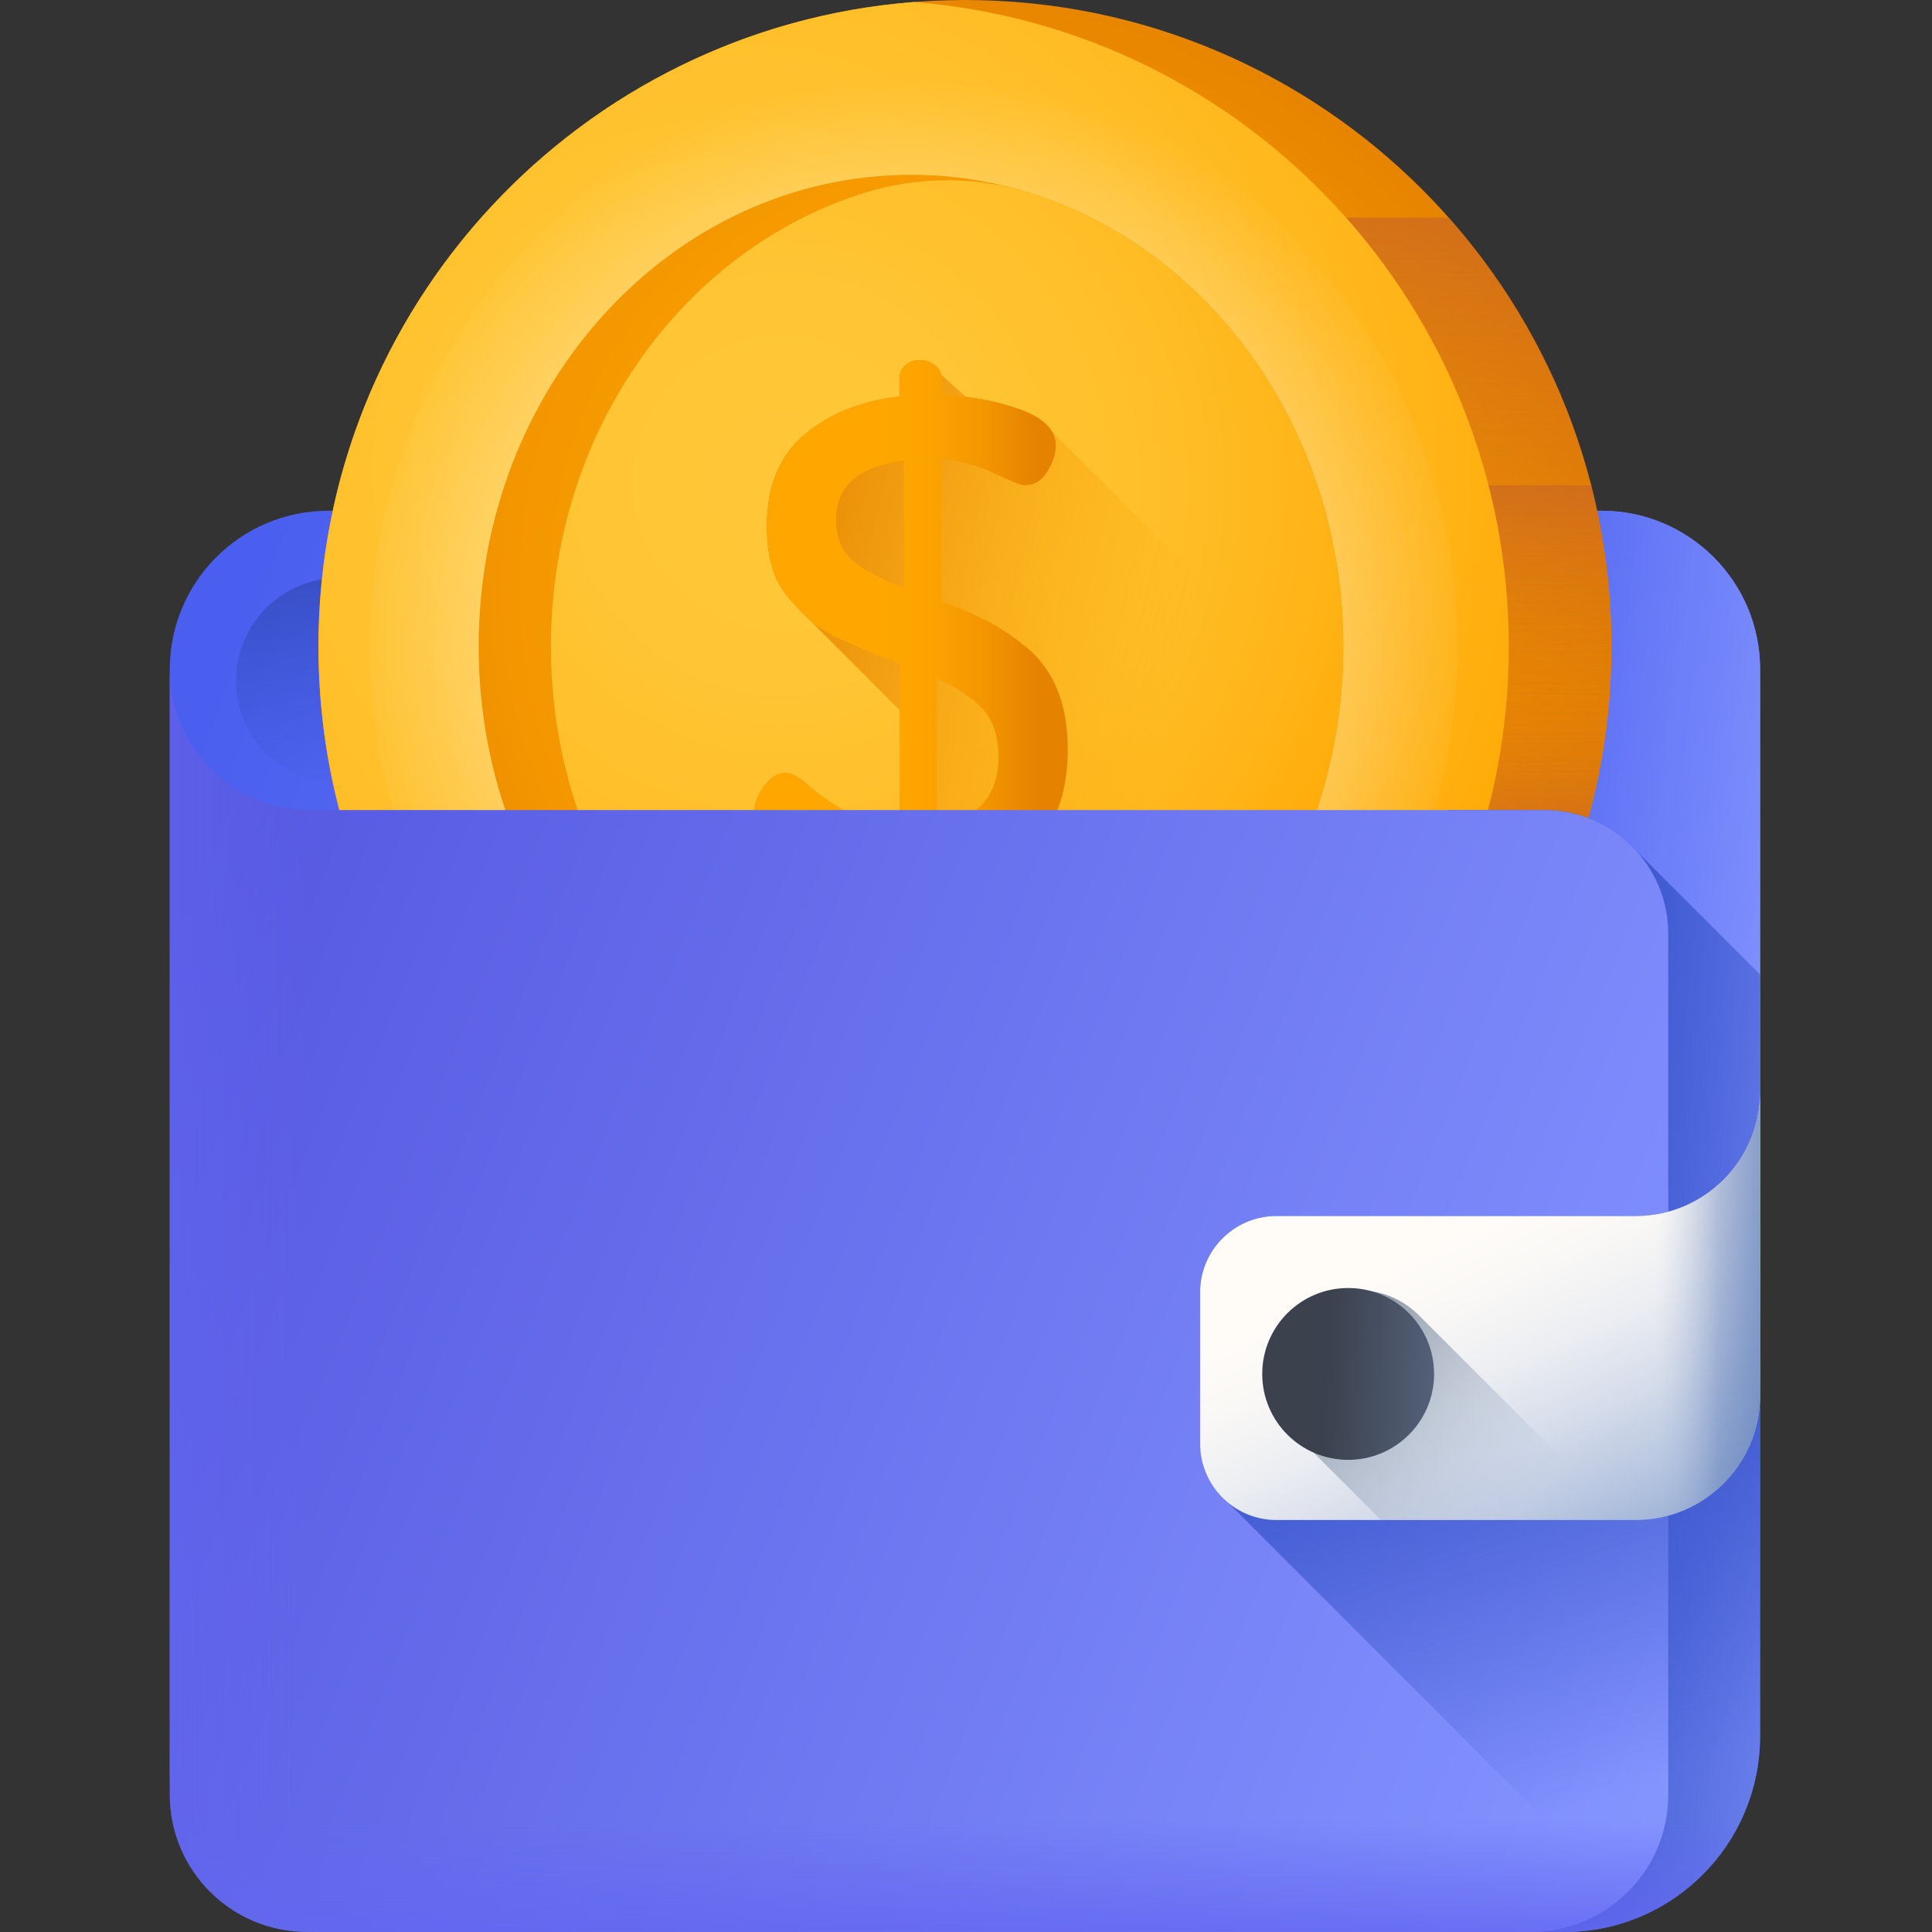
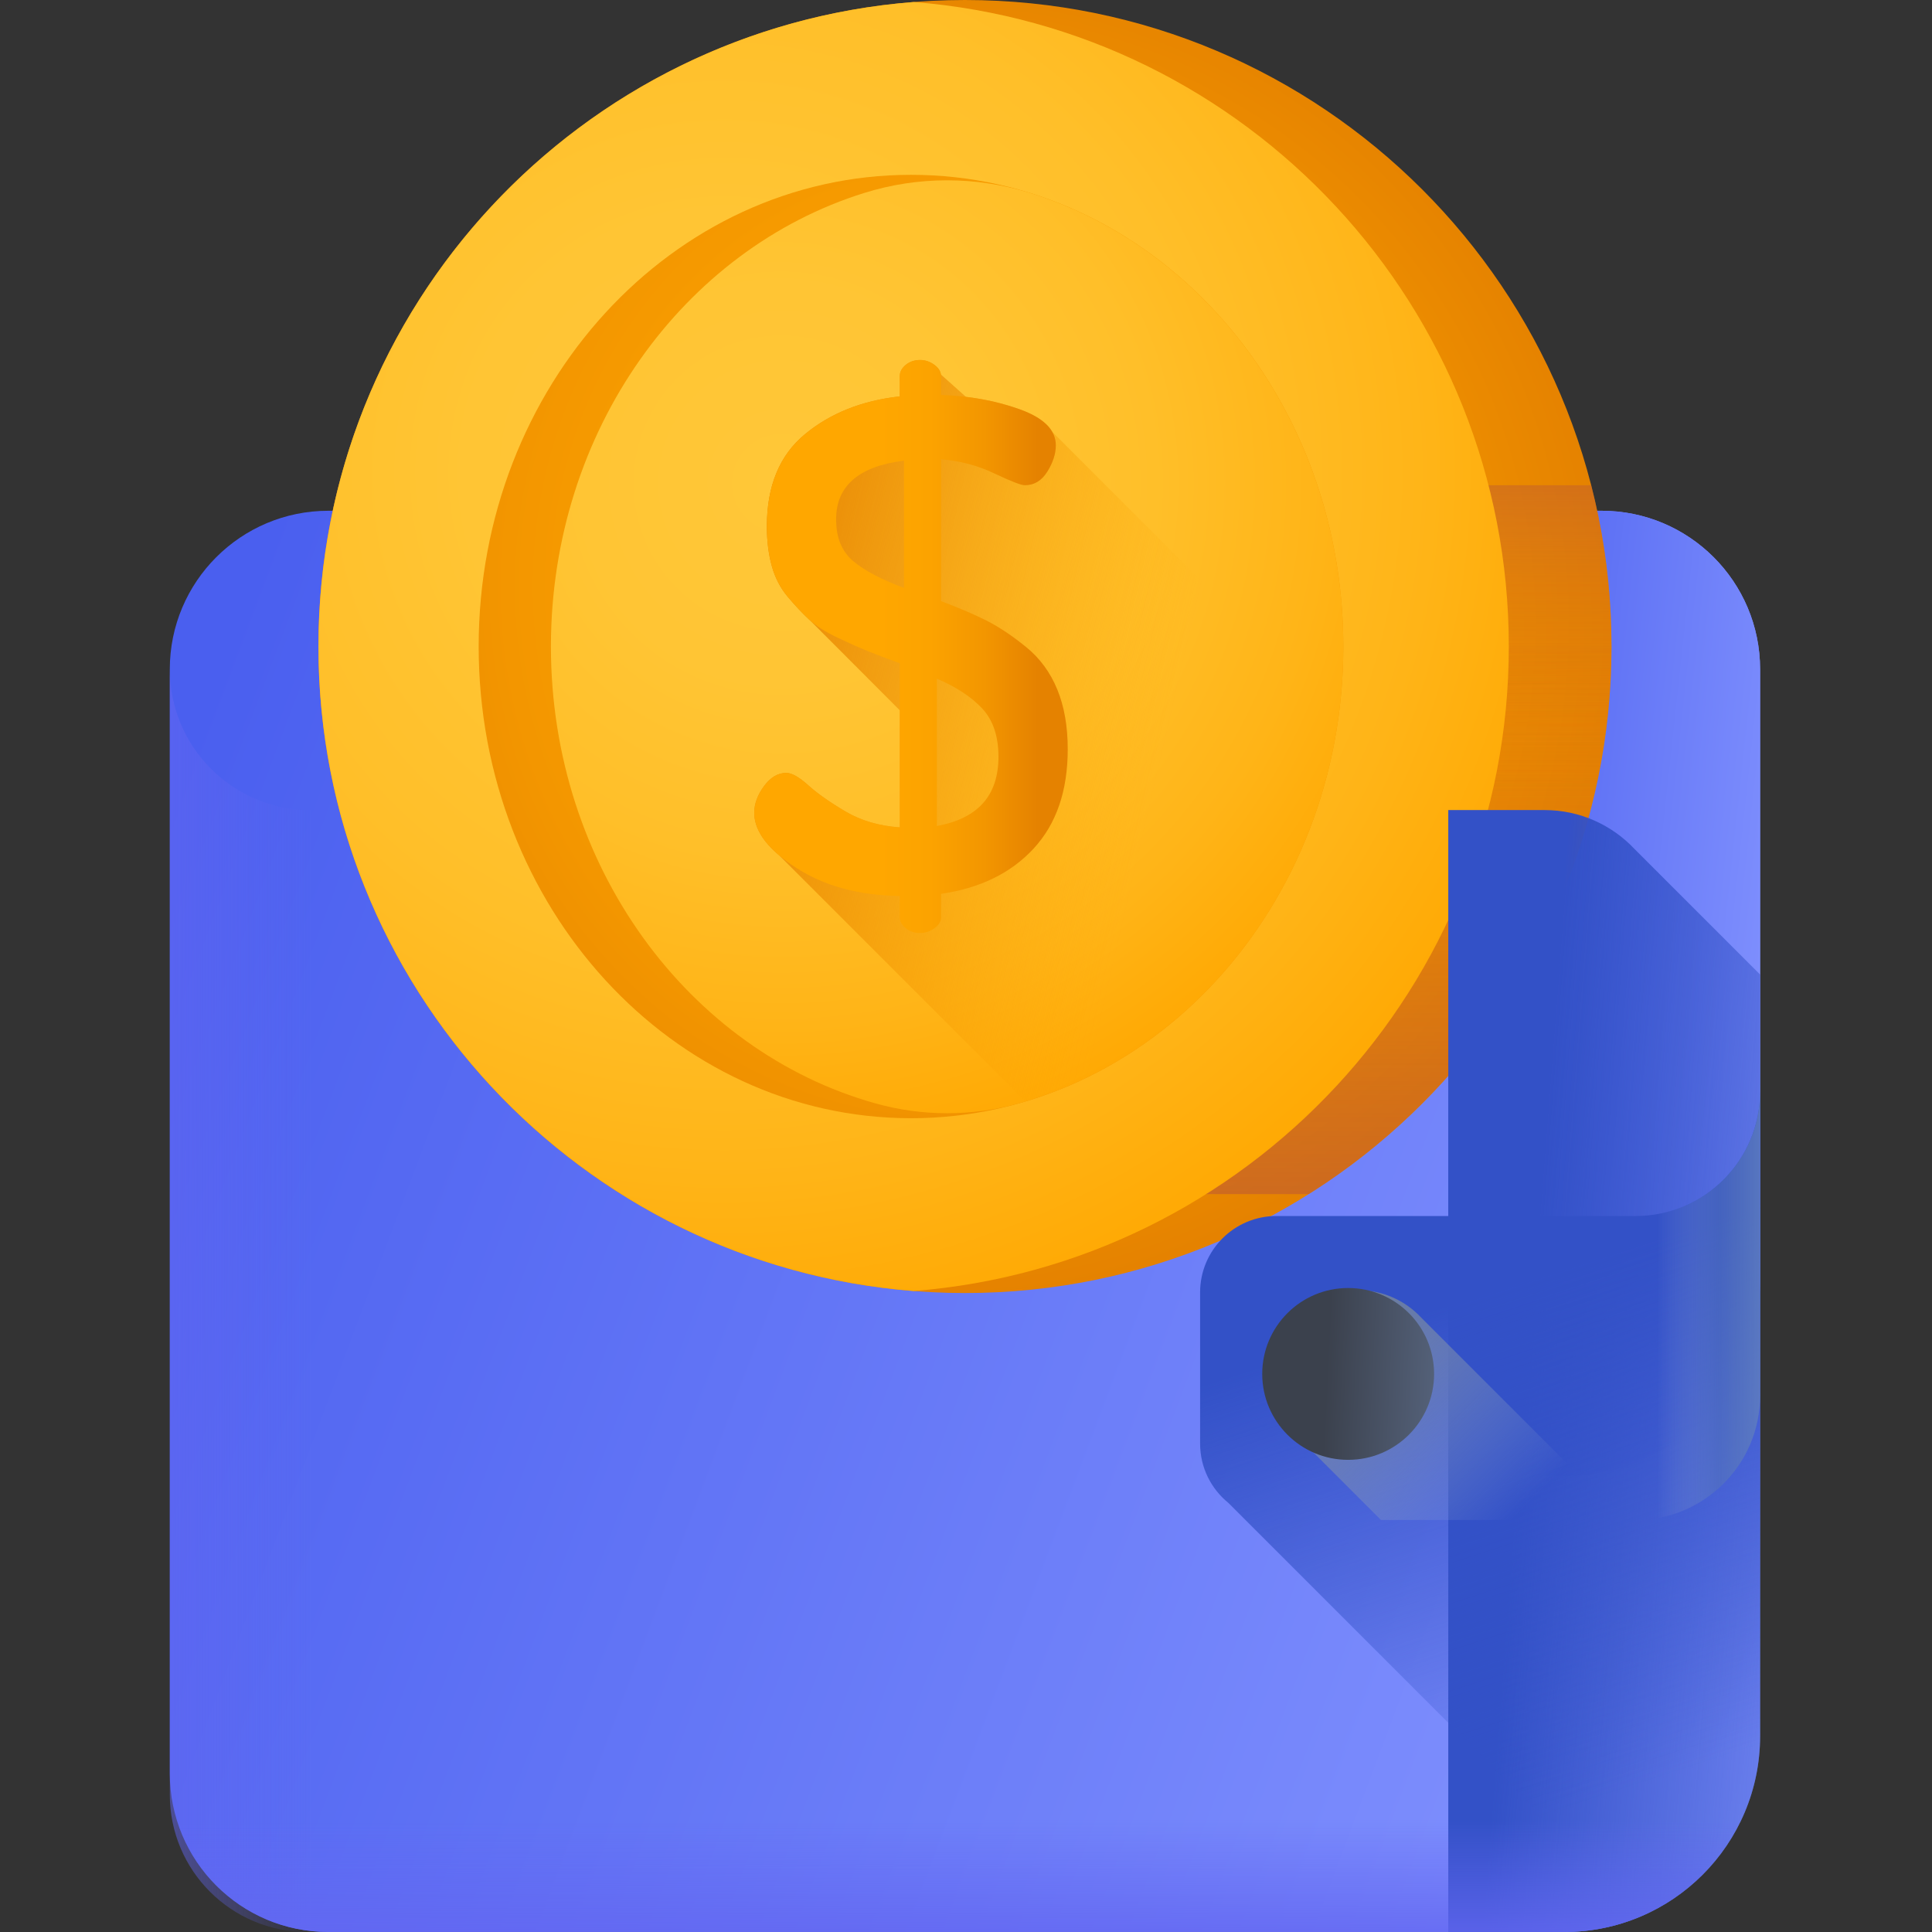
<svg xmlns="http://www.w3.org/2000/svg" width="70" height="70" viewBox="0 0 70 70" fill="none">
  <rect x="0" y="0" width="70" height="70" fill="#333333" stroke="none" />
  <path d="M63.772 24.25V62.902C63.772 66.822 60.595 69.999 56.675 69.999H11.897C8.724 69.999 6.152 67.428 6.152 64.255V24.251C6.152 21.078 8.724 18.506 11.897 18.506H58.028C61.2 18.506 63.772 21.078 63.772 24.25Z" fill="url(#paint0_linear_14_23584)" />
-   <path d="M58.281 28.389H12.275C10.218 28.389 8.55 26.722 8.55 24.665C8.55 22.608 10.218 20.94 12.275 20.94H58.281C60.338 20.94 62.005 22.608 62.005 24.665C62.005 26.722 60.338 28.389 58.281 28.389Z" fill="url(#paint1_linear_14_23584)" />
  <path d="M58.028 18.506H52.474V53.479H56.675C60.594 53.479 63.772 50.3 63.772 46.381V24.251C63.772 21.078 61.2 18.506 58.028 18.506Z" fill="url(#paint2_linear_14_23584)" />
  <path d="M58.387 23.424C58.387 36.361 47.899 46.849 34.962 46.849C22.025 46.849 11.538 36.361 11.538 23.424C11.538 10.487 22.025 0 34.962 0C47.899 0 58.387 10.487 58.387 23.424Z" fill="url(#paint3_radial_14_23584)" />
  <path d="M11.538 23.424C11.538 31.785 15.919 39.121 22.509 43.266H47.415C54.006 39.121 58.386 31.785 58.386 23.424C58.386 15.064 54.006 7.728 47.415 3.583H22.509C15.919 7.728 11.538 15.064 11.538 23.424Z" fill="url(#paint4_linear_14_23584)" />
-   <path d="M11.538 23.424C11.538 29.389 13.768 34.831 17.439 38.966H52.486C56.156 34.831 58.387 29.389 58.387 23.424C58.387 17.46 56.157 12.017 52.486 7.882H17.439C13.768 12.017 11.538 17.46 11.538 23.424Z" fill="url(#paint5_linear_14_23584)" />
-   <path d="M11.538 23.424C11.538 26.91 12.3 30.217 13.666 33.191H56.259C57.624 30.217 58.387 26.91 58.387 23.424C58.387 19.938 57.624 16.631 56.259 13.658H13.666C12.3 16.631 11.538 19.938 11.538 23.424Z" fill="url(#paint6_linear_14_23584)" />
+   <path d="M11.538 23.424C11.538 29.389 13.768 34.831 17.439 38.966H52.486C56.156 34.831 58.387 29.389 58.387 23.424H17.439C13.768 12.017 11.538 17.46 11.538 23.424Z" fill="url(#paint5_linear_14_23584)" />
  <path d="M11.538 23.424C11.538 25.442 11.794 27.4 12.274 29.268H57.651C58.131 27.4 58.387 25.442 58.387 23.424C58.387 21.407 58.131 19.449 57.651 17.581H12.274C11.794 19.449 11.538 21.407 11.538 23.424Z" fill="url(#paint7_linear_14_23584)" />
  <path d="M33.102 0.073C21.035 1.022 11.538 11.114 11.538 23.424C11.538 35.736 21.035 45.828 33.102 46.776C45.17 45.828 54.667 35.736 54.667 23.424C54.667 11.114 45.17 1.022 33.102 0.073Z" fill="url(#paint8_radial_14_23584)" />
-   <path d="M34.315 2.217C33.511 2.108 32.694 2.108 31.89 2.217C21.446 3.638 13.398 12.591 13.398 23.424C13.398 34.258 21.446 43.211 31.89 44.632C32.694 44.741 33.511 44.741 34.315 44.632C44.758 43.211 52.807 34.258 52.807 23.424C52.807 12.591 44.758 3.638 34.315 2.217Z" fill="url(#paint9_radial_14_23584)" />
  <path d="M48.671 23.424C48.671 13.985 41.658 6.334 33.007 6.334C24.356 6.334 17.343 13.985 17.343 23.424C17.343 32.863 24.356 40.515 33.007 40.515C41.658 40.515 48.671 32.863 48.671 23.424Z" fill="url(#paint10_radial_14_23584)" />
  <path d="M37.308 6.987C35.358 6.381 33.275 6.381 31.325 6.987C24.765 9.026 19.961 15.613 19.961 23.424C19.961 31.389 24.954 38.08 31.711 39.976C33.413 40.454 35.219 40.454 36.92 39.976C43.678 38.08 48.671 31.389 48.671 23.424C48.671 15.613 43.867 9.026 37.308 6.987Z" fill="url(#paint11_radial_14_23584)" />
  <path d="M48.492 26.012L38.123 15.643C37.935 15.315 37.544 15.044 36.949 14.831C36.339 14.611 35.688 14.462 34.999 14.38L34.089 13.568C34.071 13.44 33.995 13.324 33.856 13.22C33.695 13.102 33.522 13.043 33.337 13.043C33.134 13.043 32.96 13.102 32.817 13.22C32.673 13.339 32.601 13.474 32.601 13.626V14.362C31.232 14.514 30.087 14.97 29.167 15.731C28.245 16.491 27.785 17.606 27.785 19.074C27.785 19.597 27.844 20.073 27.962 20.503C28.08 20.933 28.275 21.308 28.546 21.629C28.816 21.949 29.074 22.224 29.319 22.451C29.332 22.463 29.346 22.475 29.359 22.487L32.602 25.737V29.977C31.852 29.927 31.193 29.733 30.622 29.395C30.052 29.058 29.604 28.742 29.278 28.447C28.951 28.152 28.688 28.004 28.488 28.004C28.185 28.004 27.916 28.165 27.681 28.485C27.446 28.805 27.328 29.126 27.328 29.446C27.328 29.971 27.633 30.489 28.24 30.999L37.15 39.909C43.049 38.148 47.559 32.722 48.492 26.012Z" fill="url(#paint12_linear_14_23584)" />
  <path d="M27.329 29.446C27.329 29.126 27.446 28.805 27.681 28.485C27.916 28.165 28.185 28.004 28.488 28.004C28.688 28.004 28.951 28.152 29.278 28.447C29.604 28.742 30.053 29.058 30.622 29.395C31.193 29.733 31.852 29.927 32.602 29.977V24.032C32.095 23.847 31.706 23.699 31.436 23.589C31.165 23.48 30.806 23.32 30.358 23.109C29.91 22.898 29.564 22.679 29.319 22.451C29.074 22.223 28.816 21.949 28.545 21.629C28.275 21.308 28.081 20.933 27.962 20.503C27.844 20.073 27.785 19.596 27.785 19.073C27.785 17.606 28.245 16.491 29.166 15.73C30.088 14.97 31.233 14.514 32.602 14.361V13.626C32.602 13.474 32.673 13.339 32.817 13.22C32.961 13.102 33.134 13.043 33.337 13.043C33.522 13.043 33.696 13.102 33.857 13.22C34.017 13.339 34.097 13.474 34.097 13.626V14.31C35.128 14.345 36.079 14.518 36.949 14.83C37.82 15.143 38.255 15.578 38.255 16.136C38.255 16.44 38.153 16.757 37.948 17.087C37.743 17.416 37.471 17.581 37.13 17.581C36.995 17.581 36.625 17.437 36.02 17.15C35.414 16.863 34.773 16.694 34.097 16.643V21.78C34.77 22.034 35.328 22.274 35.774 22.501C36.219 22.729 36.69 23.046 37.186 23.45C37.682 23.855 38.055 24.365 38.307 24.98C38.56 25.596 38.686 26.318 38.686 27.144C38.686 28.654 38.274 29.854 37.45 30.745C36.627 31.635 35.509 32.182 34.097 32.385V33.232C34.097 33.382 34.017 33.514 33.857 33.631C33.696 33.747 33.522 33.805 33.337 33.805C33.134 33.805 32.961 33.747 32.817 33.631C32.673 33.515 32.602 33.382 32.602 33.233V32.462C31.131 32.444 29.885 32.108 28.862 31.452C27.839 30.797 27.329 30.128 27.329 29.446ZM30.294 18.821C30.294 19.479 30.5 19.981 30.909 20.326C31.319 20.672 31.933 20.996 32.753 21.3V16.691C31.114 16.894 30.294 17.604 30.294 18.821ZM33.945 29.927C35.432 29.657 36.176 28.822 36.176 27.422C36.176 26.68 35.982 26.098 35.593 25.677C35.204 25.256 34.655 24.893 33.945 24.589V29.927Z" fill="url(#paint13_linear_14_23584)" />
  <path d="M63.773 35.311V62.902C63.773 66.822 60.594 70 56.675 70H52.474V29.35H55.959C57.249 29.35 58.41 29.895 59.228 30.767L63.773 35.311Z" fill="url(#paint14_linear_14_23584)" />
-   <path d="M60.444 33.835V65.026C60.444 67.772 58.217 69.999 55.47 69.999H11.127C8.38 69.999 6.152 67.773 6.152 65.026V24.25C6.152 27.067 8.435 29.35 11.253 29.35H55.959C58.436 29.35 60.444 31.358 60.444 33.835Z" fill="url(#paint15_linear_14_23584)" />
  <path d="M23.693 69.999H11.127C8.38 69.999 6.153 67.773 6.153 65.026V24.25C6.153 27.067 8.436 29.35 11.252 29.35H23.693V69.999H23.693Z" fill="url(#paint16_linear_14_23584)" />
  <path d="M59.262 44.058H46.25C44.721 44.058 43.482 45.297 43.482 46.826V52.305C43.482 53.174 43.883 53.948 44.51 54.456L59.478 69.424C62.004 68.337 63.772 65.826 63.772 62.902V39.548C63.772 42.039 61.752 44.058 59.262 44.058Z" fill="url(#paint17_linear_14_23584)" />
-   <path d="M59.262 55.073H46.25C44.721 55.073 43.482 53.834 43.482 52.305V46.826C43.482 45.297 44.721 44.058 46.25 44.058H59.262C61.752 44.058 63.772 42.039 63.772 39.548V50.562C63.772 53.053 61.752 55.073 59.262 55.073Z" fill="url(#paint18_linear_14_23584)" />
  <path d="M51.499 47.746C50.93 47.134 50.121 46.748 49.219 46.748C47.5 46.748 46.106 48.142 46.106 49.861C46.106 50.763 46.492 51.572 47.104 52.141L50.036 55.073H58.825L51.499 47.746Z" fill="url(#paint19_linear_14_23584)" />
  <path d="M51.96 49.78C51.96 51.499 50.566 52.893 48.846 52.893C47.127 52.893 45.733 51.499 45.733 49.78C45.733 48.061 47.127 46.667 48.846 46.667C50.566 46.667 51.96 48.061 51.96 49.78Z" fill="url(#paint20_linear_14_23584)" />
  <path d="M59.262 44.058H54.237V55.073H59.262C61.753 55.073 63.772 53.053 63.772 50.562V39.548C63.772 42.039 61.753 44.058 59.262 44.058Z" fill="url(#paint21_linear_14_23584)" />
  <path d="M6.152 59.297V64.255C6.152 67.427 8.724 69.999 11.897 69.999H56.675C60.595 69.999 63.772 66.822 63.772 62.902V59.297H6.152Z" fill="url(#paint22_linear_14_23584)" />
  <defs>
    <linearGradient id="paint0_linear_14_23584" x1="6.557" y1="27.454" x2="68.832" y2="50.865" gradientUnits="userSpaceOnUse">
      <stop stop-color="#4A5FEF" />
      <stop offset="1" stop-color="#8494FF" />
    </linearGradient>
    <linearGradient id="paint1_linear_14_23584" x1="35.398" y1="25.451" x2="33.195" y2="11.046" gradientUnits="userSpaceOnUse">
      <stop stop-color="#3351C7" stop-opacity="0" />
      <stop offset="0.584" stop-color="#2841A3" stop-opacity="0.584" />
      <stop offset="1" stop-color="#091A5B" />
    </linearGradient>
    <linearGradient id="paint2_linear_14_23584" x1="52.554" y1="24.583" x2="66.328" y2="26.078" gradientUnits="userSpaceOnUse">
      <stop stop-color="#4A5FEF" />
      <stop offset="1" stop-color="#8494FF" />
    </linearGradient>
    <radialGradient id="paint3_radial_14_23584" cx="0" cy="0" r="1" gradientUnits="userSpaceOnUse" gradientTransform="translate(33.825 22.617) scale(24.397)">
      <stop stop-color="#FFA700" />
      <stop offset="0.323" stop-color="#FCA300" />
      <stop offset="0.665" stop-color="#F39600" />
      <stop offset="1" stop-color="#E58200" />
    </radialGradient>
    <linearGradient id="paint4_linear_14_23584" x1="34.962" y1="19.724" x2="34.962" y2="61.582" gradientUnits="userSpaceOnUse">
      <stop stop-color="#E58200" stop-opacity="0" />
      <stop offset="0.04" stop-color="#E27F04" stop-opacity="0.039" />
      <stop offset="0.467" stop-color="#C15D2F" stop-opacity="0.467" />
      <stop offset="0.802" stop-color="#AD4949" stop-opacity="0.8" />
      <stop offset="1" stop-color="#A64153" />
    </linearGradient>
    <linearGradient id="paint5_linear_14_23584" x1="34.962" y1="29.093" x2="34.962" y2="-13.207" gradientUnits="userSpaceOnUse">
      <stop stop-color="#E58200" stop-opacity="0" />
      <stop offset="0.04" stop-color="#E27F04" stop-opacity="0.039" />
      <stop offset="0.467" stop-color="#C15D2F" stop-opacity="0.467" />
      <stop offset="0.802" stop-color="#AD4949" stop-opacity="0.8" />
      <stop offset="1" stop-color="#A64153" />
    </linearGradient>
    <linearGradient id="paint6_linear_14_23584" x1="34.962" y1="24.133" x2="34.962" y2="37.661" gradientUnits="userSpaceOnUse">
      <stop stop-color="#E58200" stop-opacity="0" />
      <stop offset="0.04" stop-color="#E27F04" stop-opacity="0.039" />
      <stop offset="0.467" stop-color="#C15D2F" stop-opacity="0.467" />
      <stop offset="0.802" stop-color="#AD4949" stop-opacity="0.8" />
      <stop offset="1" stop-color="#A64153" />
    </linearGradient>
    <linearGradient id="paint7_linear_14_23584" x1="34.962" y1="28.542" x2="34.962" y2="5.505" gradientUnits="userSpaceOnUse">
      <stop stop-color="#E58200" stop-opacity="0" />
      <stop offset="0.04" stop-color="#E27F04" stop-opacity="0.039" />
      <stop offset="0.467" stop-color="#C15D2F" stop-opacity="0.467" />
      <stop offset="0.802" stop-color="#AD4949" stop-opacity="0.8" />
      <stop offset="1" stop-color="#A64153" />
    </linearGradient>
    <radialGradient id="paint8_radial_14_23584" cx="0" cy="0" r="1" gradientUnits="userSpaceOnUse" gradientTransform="translate(26.247 17.106) scale(32.793)">
      <stop stop-color="#FFC738" />
      <stop offset="0.284" stop-color="#FFC534" />
      <stop offset="0.539" stop-color="#FFBF29" />
      <stop offset="0.783" stop-color="#FFB417" />
      <stop offset="1" stop-color="#FFA700" />
    </radialGradient>
    <radialGradient id="paint9_radial_14_23584" cx="0" cy="0" r="1" gradientUnits="userSpaceOnUse" gradientTransform="translate(33.102 23.424) scale(20.512 20.512)">
      <stop stop-color="#FFFCF8" />
      <stop offset="0.949" stop-color="#FFFCF8" stop-opacity="0.051" />
      <stop offset="1" stop-color="#FFFCF8" stop-opacity="0" />
    </radialGradient>
    <radialGradient id="paint10_radial_14_23584" cx="0" cy="0" r="1" gradientUnits="userSpaceOnUse" gradientTransform="translate(34.61 21.233) scale(24.515 26.749)">
      <stop stop-color="#FFA700" />
      <stop offset="0.323" stop-color="#FCA300" />
      <stop offset="0.665" stop-color="#F39600" />
      <stop offset="1" stop-color="#E58200" />
    </radialGradient>
    <radialGradient id="paint11_radial_14_23584" cx="0" cy="0" r="1" gradientUnits="userSpaceOnUse" gradientTransform="translate(28.345 17.546) scale(24.983)">
      <stop stop-color="#FFC738" />
      <stop offset="0.284" stop-color="#FFC534" />
      <stop offset="0.539" stop-color="#FFBF29" />
      <stop offset="0.783" stop-color="#FFB417" />
      <stop offset="1" stop-color="#FFA700" />
    </radialGradient>
    <linearGradient id="paint12_linear_14_23584" x1="41.957" y1="28.017" x2="26.065" y2="24.343" gradientUnits="userSpaceOnUse">
      <stop stop-color="#FFA700" stop-opacity="0" />
      <stop offset="0.021" stop-color="#FEA600" stop-opacity="0.02" />
      <stop offset="0.635" stop-color="#EC8C00" stop-opacity="0.635" />
      <stop offset="1" stop-color="#E58200" />
    </linearGradient>
    <linearGradient id="paint13_linear_14_23584" x1="31.839" y1="23.424" x2="37.594" y2="23.424" gradientUnits="userSpaceOnUse">
      <stop stop-color="#FFA700" />
      <stop offset="0.323" stop-color="#FCA300" />
      <stop offset="0.665" stop-color="#F39600" />
      <stop offset="1" stop-color="#E58200" />
    </linearGradient>
    <linearGradient id="paint14_linear_14_23584" x1="69.859" y1="50.881" x2="55.284" y2="49.751" gradientUnits="userSpaceOnUse">
      <stop stop-color="#3351C7" stop-opacity="0" />
      <stop offset="0.584" stop-color="#3351C7" stop-opacity="0.584" />
      <stop offset="1" stop-color="#3351C7" />
    </linearGradient>
    <linearGradient id="paint15_linear_14_23584" x1="6.533" y1="32.2" x2="64.319" y2="55.239" gradientUnits="userSpaceOnUse">
      <stop stop-color="#5558E1" />
      <stop offset="1" stop-color="#8494FF" />
    </linearGradient>
    <linearGradient id="paint16_linear_14_23584" x1="11.293" y1="47.125" x2="1.333" y2="47.125" gradientUnits="userSpaceOnUse">
      <stop stop-color="#6366F1" stop-opacity="0" />
      <stop offset="0.584" stop-color="#6366F1" stop-opacity="0.584" />
      <stop offset="1" stop-color="#6366F1" />
    </linearGradient>
    <linearGradient id="paint17_linear_14_23584" x1="59.655" y1="64.633" x2="53.858" y2="46.856" gradientUnits="userSpaceOnUse">
      <stop stop-color="#3351C7" stop-opacity="0" />
      <stop offset="0.584" stop-color="#3351C7" stop-opacity="0.584" />
      <stop offset="1" stop-color="#3351C7" />
    </linearGradient>
    <linearGradient id="paint18_linear_14_23584" x1="52.867" y1="44.592" x2="58.171" y2="56.041" gradientUnits="userSpaceOnUse">
      <stop stop-color="#FFFCF8" />
      <stop offset="0.188" stop-color="#FAF8F6" />
      <stop offset="0.404" stop-color="#ECEEF2" />
      <stop offset="0.635" stop-color="#D5DCEA" />
      <stop offset="0.875" stop-color="#B5C4DF" />
      <stop offset="1" stop-color="#A1B5D8" />
    </linearGradient>
    <linearGradient id="paint19_linear_14_23584" x1="54.6" y1="55.242" x2="46.745" y2="47.386" gradientUnits="userSpaceOnUse">
      <stop stop-color="#A1B5D8" stop-opacity="0" />
      <stop offset="0.034" stop-color="#9FB3D5" stop-opacity="0.035" />
      <stop offset="0.452" stop-color="#8898AF" stop-opacity="0.451" />
      <stop offset="0.788" stop-color="#798898" stop-opacity="0.788" />
      <stop offset="1" stop-color="#748290" />
    </linearGradient>
    <linearGradient id="paint20_linear_14_23584" x1="45.733" y1="47.082" x2="52.15" y2="47.389" gradientUnits="userSpaceOnUse">
      <stop offset="0.382" stop-color="#3B414D" />
      <stop offset="1" stop-color="#546179" />
    </linearGradient>
    <linearGradient id="paint21_linear_14_23584" x1="60.035" y1="47.31" x2="64.964" y2="47.31" gradientUnits="userSpaceOnUse">
      <stop stop-color="#A1B5D8" stop-opacity="0" />
      <stop offset="0.034" stop-color="#9FB3D5" stop-opacity="0.035" />
      <stop offset="0.452" stop-color="#5878B6" stop-opacity="0.451" />
      <stop offset="0.788" stop-color="#6482BD" stop-opacity="0.788" />
      <stop offset="1" stop-color="#4F6FAE" />
    </linearGradient>
    <linearGradient id="paint22_linear_14_23584" x1="34.962" y1="65.942" x2="34.962" y2="71.023" gradientUnits="userSpaceOnUse">
      <stop stop-color="#6366F1" stop-opacity="0" />
      <stop offset="0.584" stop-color="#6366F1" stop-opacity="0.584" />
      <stop offset="1" stop-color="#6366F1" />
    </linearGradient>
  </defs>
</svg>